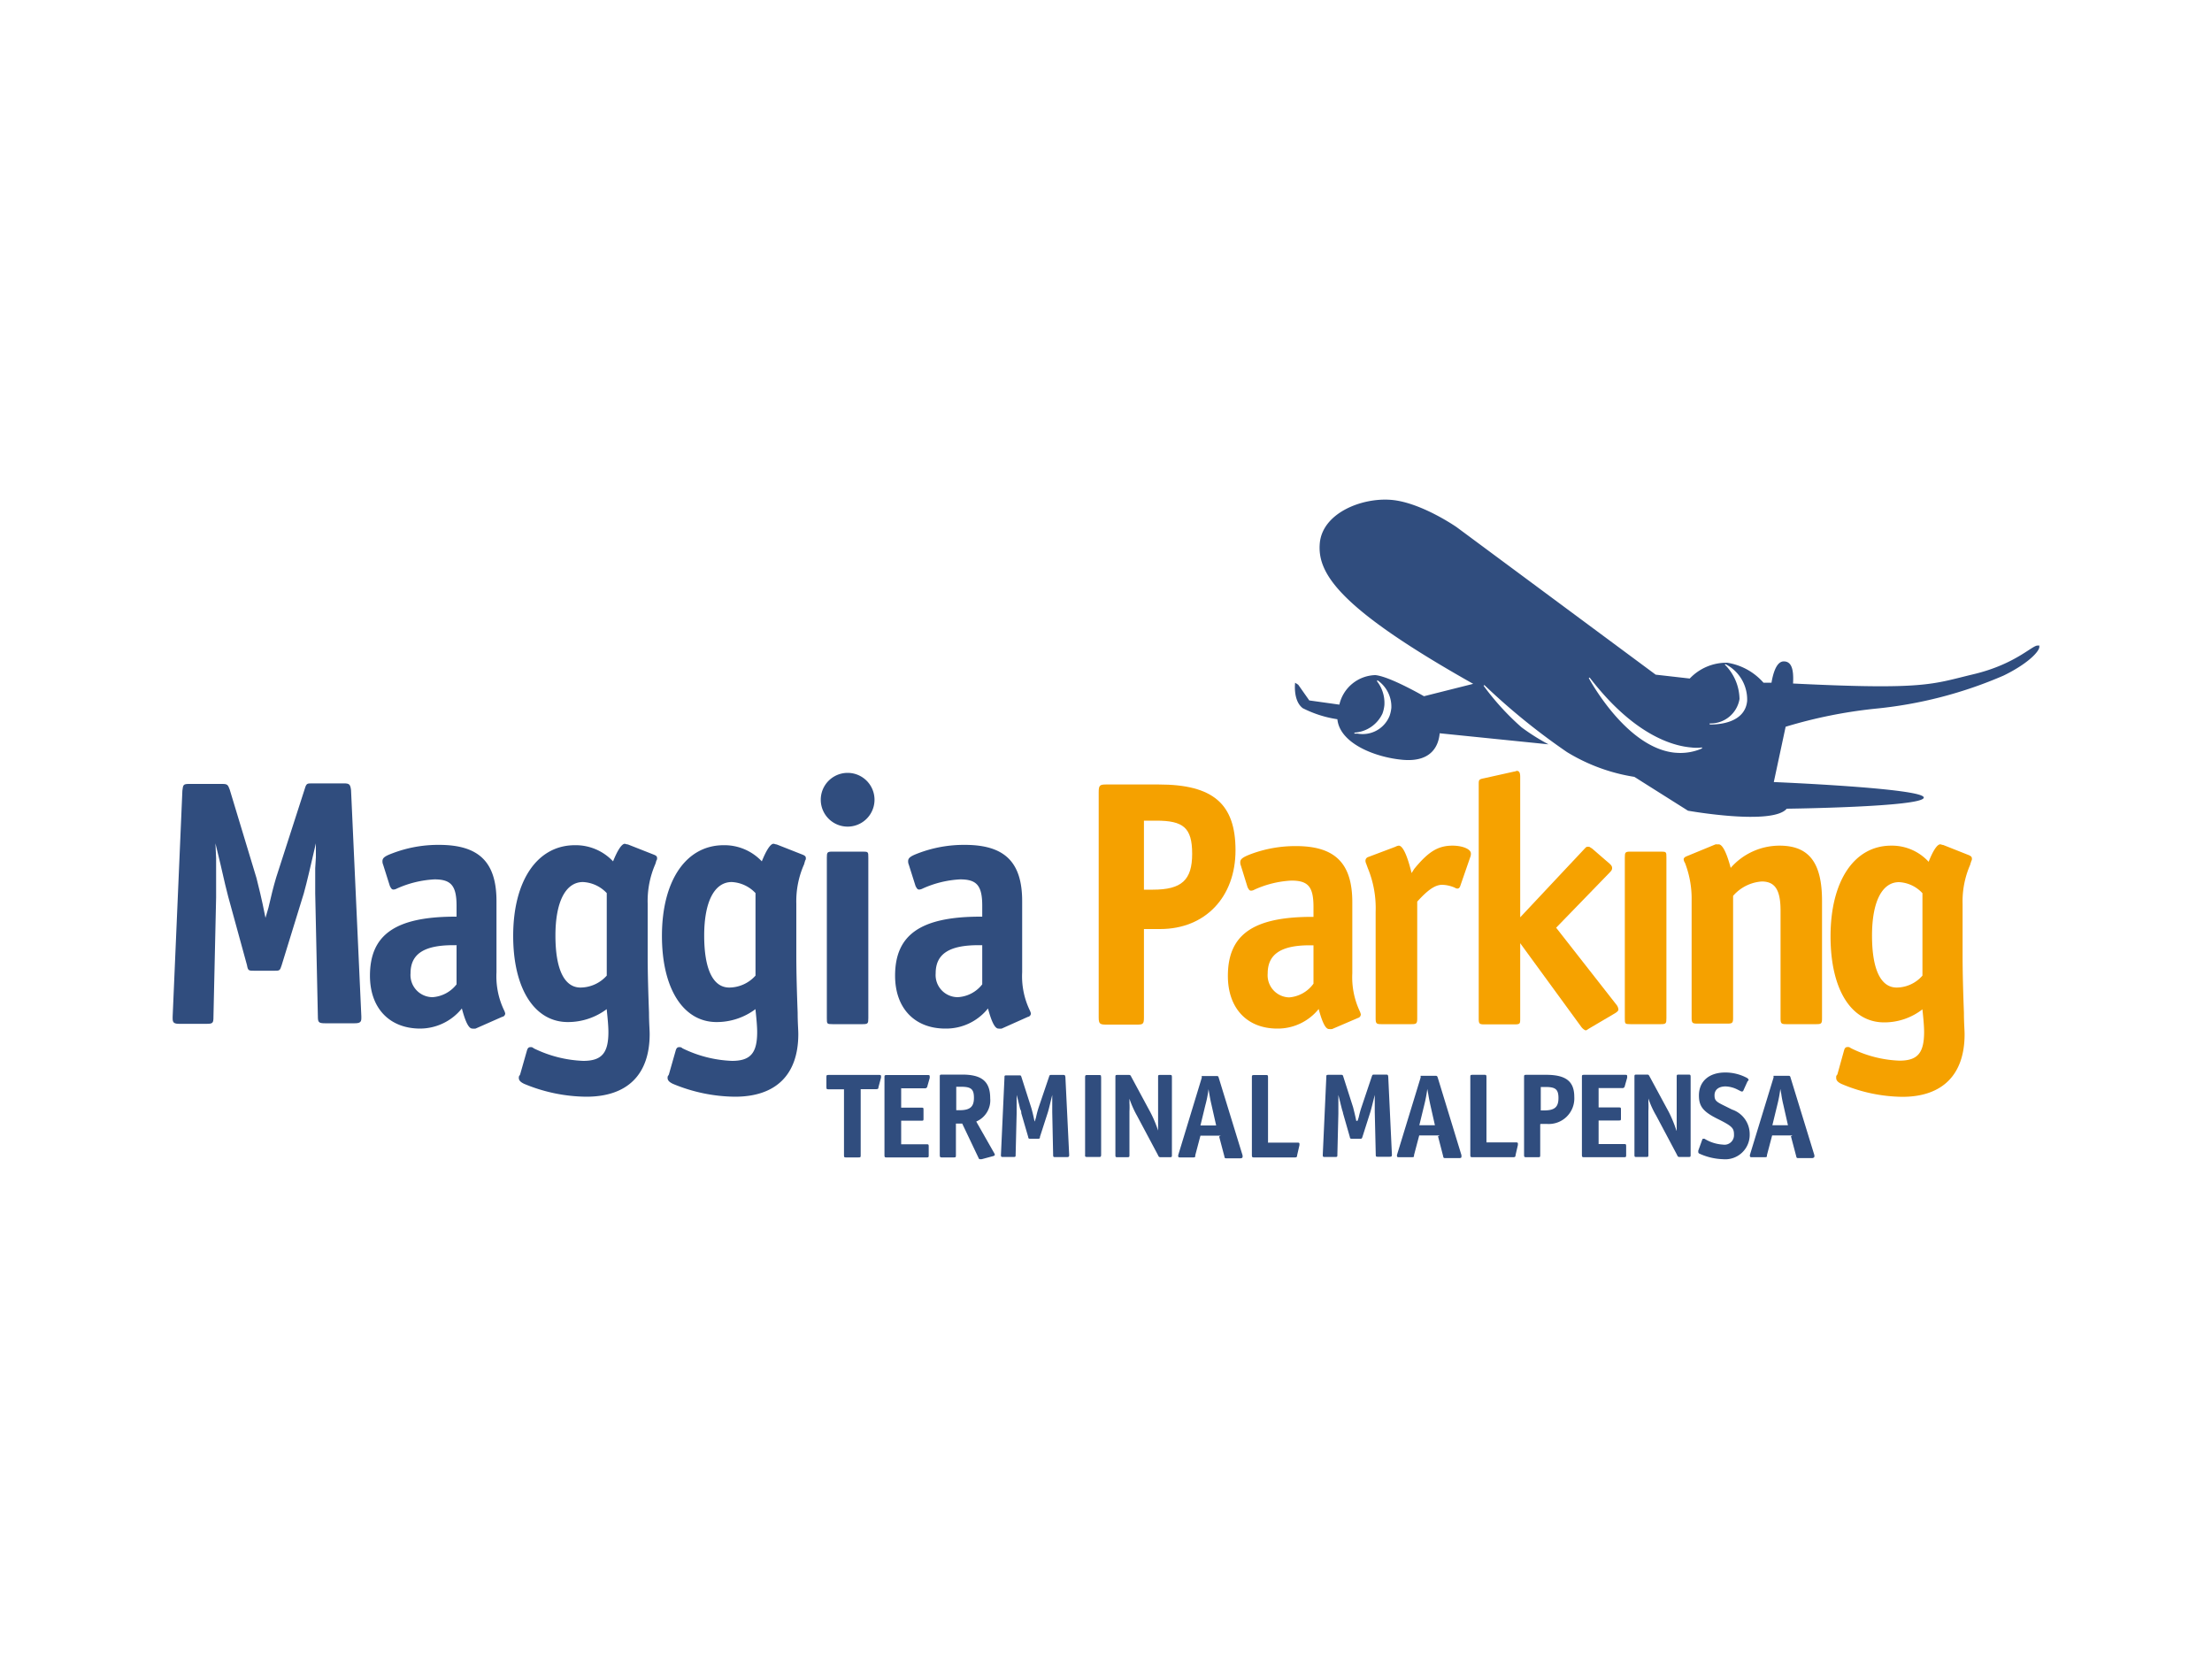
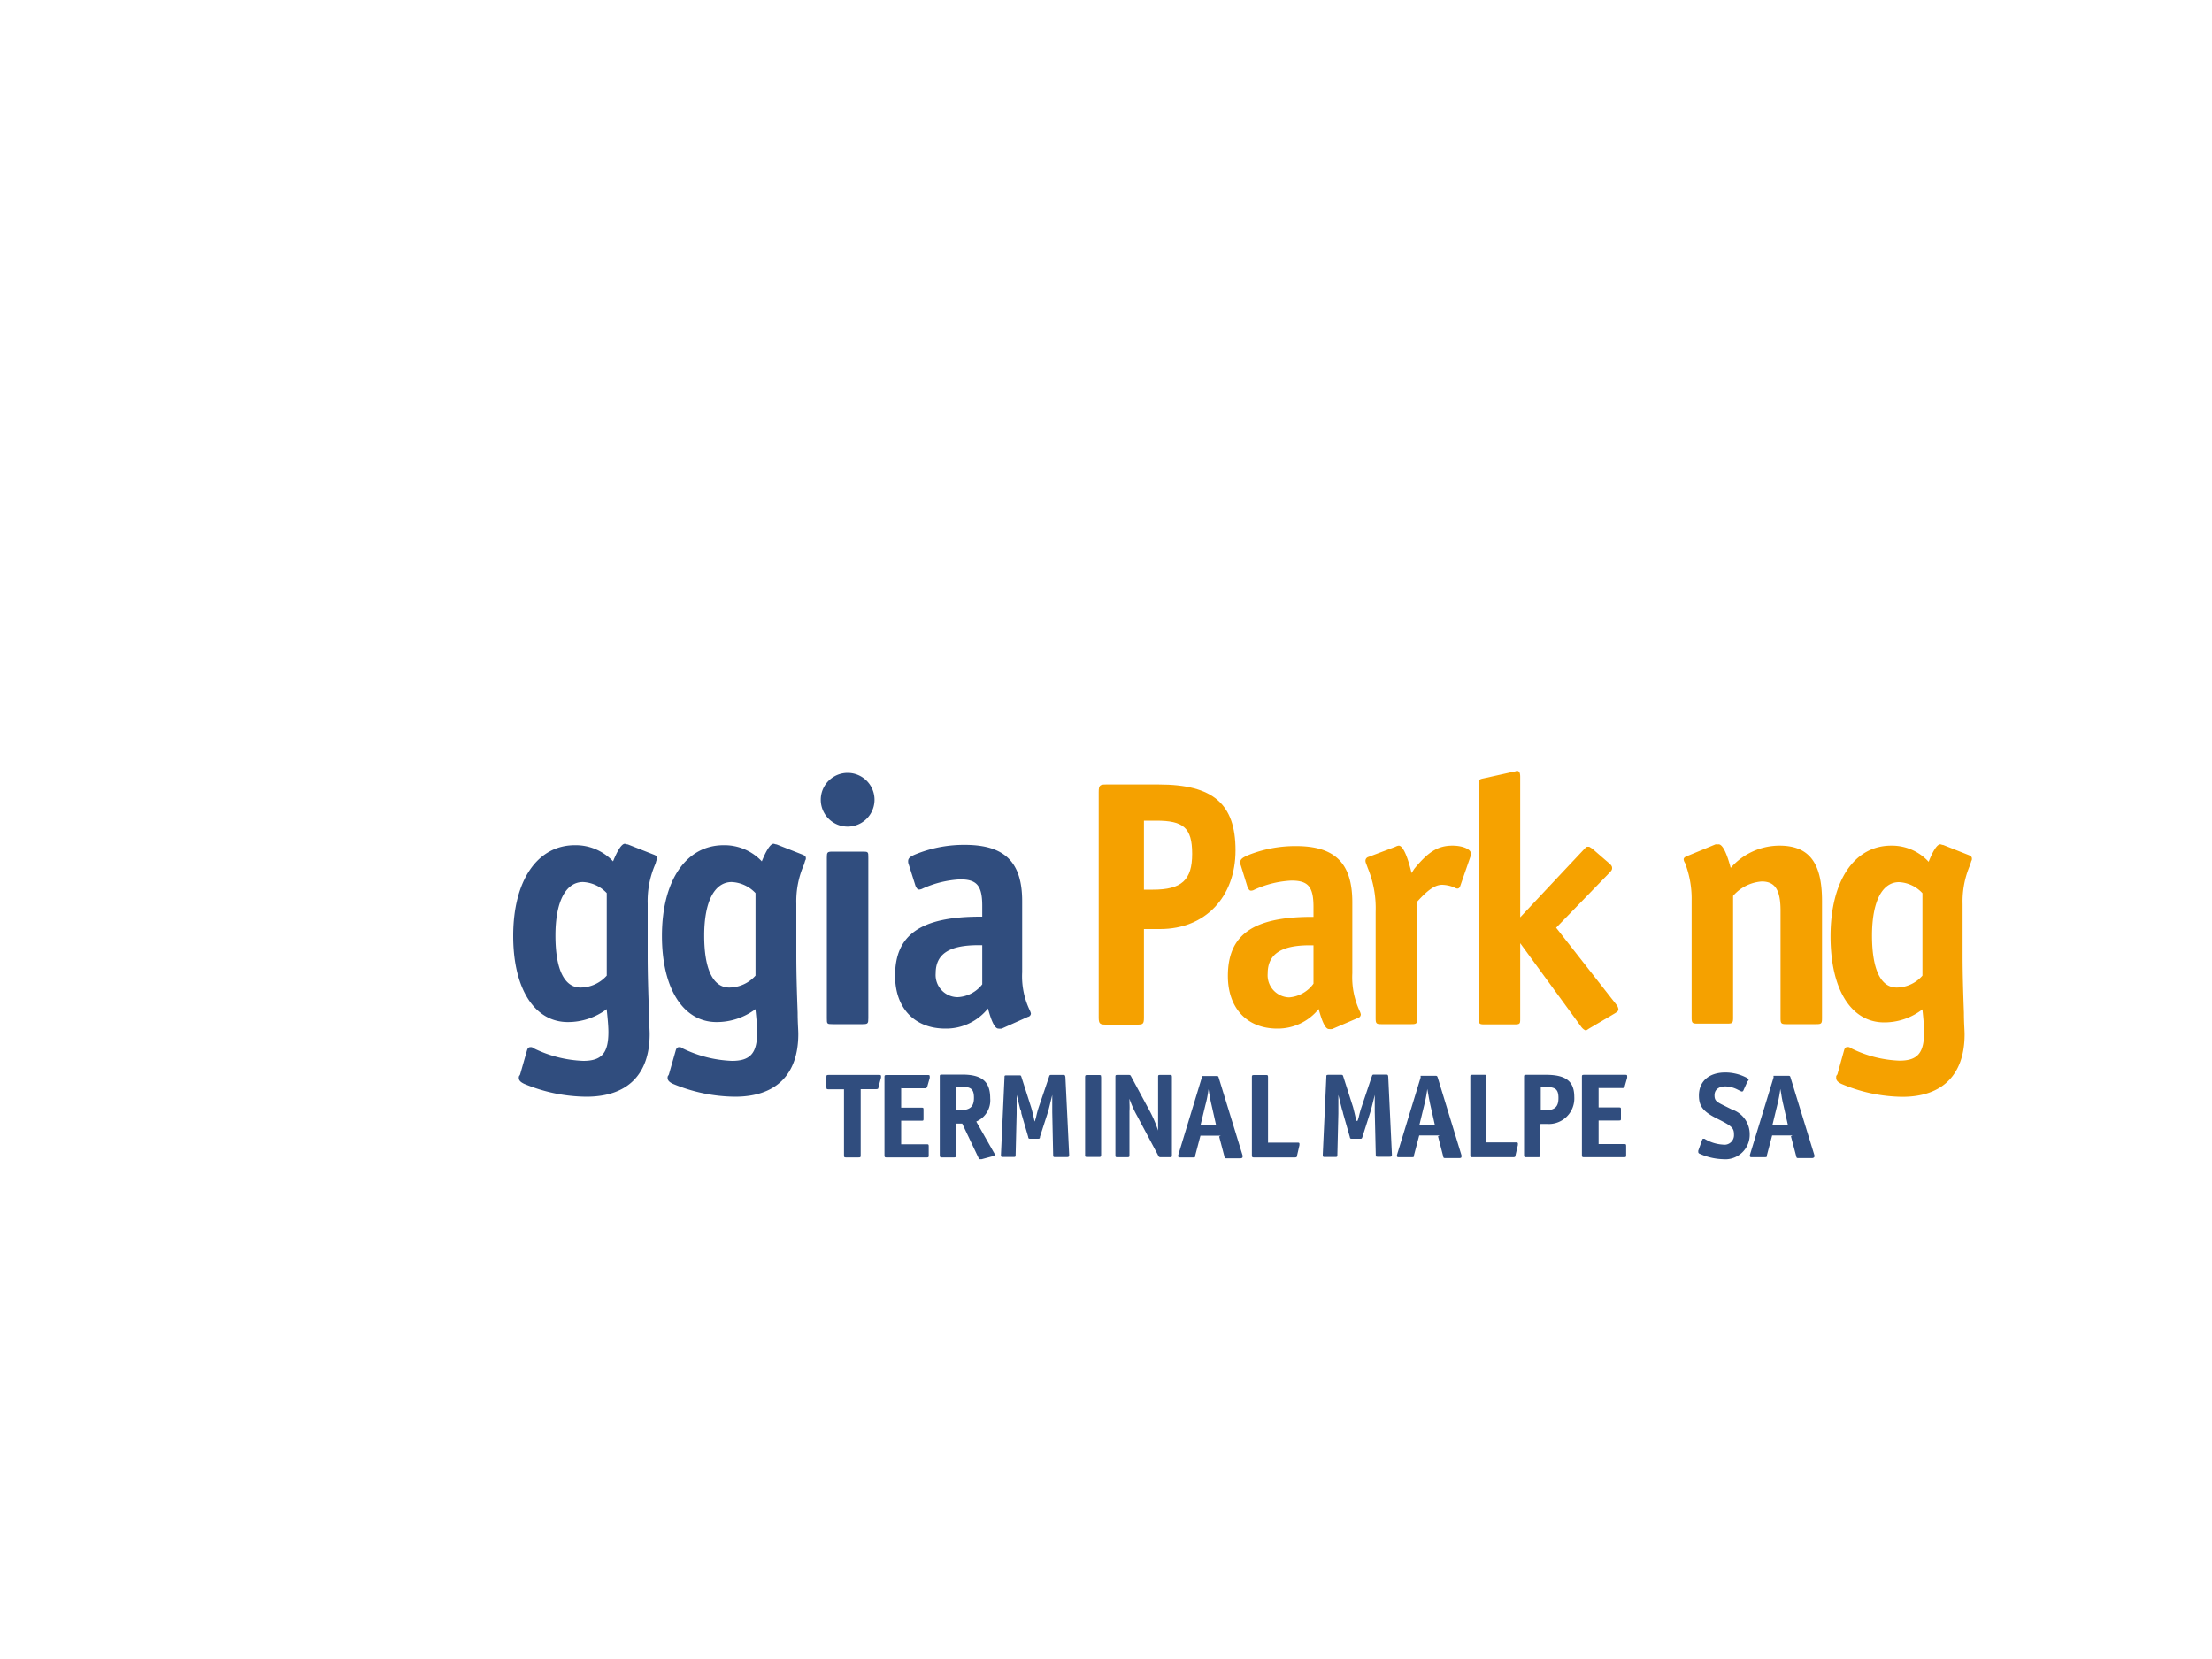
<svg xmlns="http://www.w3.org/2000/svg" id="Livello_1" data-name="Livello 1" viewBox="0 0 200 150">
  <defs>
    <style>.cls-1{fill:#304d7e;}.cls-2{fill:#3e6190;}.cls-3{fill:#f5a100;}.cls-4{fill:#f6a200;}</style>
  </defs>
  <g id="Livello_1-2" data-name="Livello 1">
-     <path class="cls-1" d="M184.31,58.39c-.4-.25-1.88,1.63-5.91,2.58-3.73.89-4.31,1.42-16.28.83.07-1.25-.12-2-.84-2s-1,1.29-1.11,1.93l-.72,0a5.49,5.49,0,0,0-3.29-1.81,4.58,4.58,0,0,0-3.38,1.43L149.7,61l-18-13.34s-3.19-2.22-5.87-2.46-6.26,1.18-6.5,3.92,1.76,5.89,13.87,12.71l-4.45,1.12s-3.09-1.79-4.4-1.91a3.43,3.43,0,0,0-3.25,2.67l-2.72-.38-1-1.42-.28-.18s-.21,1.62.69,2.3a10.2,10.2,0,0,0,3.13,1c.22,2.19,3.42,3.45,5.92,3.67,2.68.23,3.24-1.38,3.33-2.4l9.84,1a19,19,0,0,1-2.44-1.54A23.28,23.28,0,0,1,134.14,62l.07-.06A59.17,59.17,0,0,0,141.68,68h0a16.58,16.58,0,0,0,6.09,2.24l4.85,3.06s7.62,1.36,8.93-.18c0,0,12.31-.15,12.39-1s-13.56-1.41-13.56-1.41l1.07-5a43.23,43.23,0,0,1,8.07-1.63,38.49,38.49,0,0,0,11.64-3c2.52-1.23,3.54-2.52,3.15-2.76M125.8,64a3.26,3.26,0,0,1-.15.7,2.62,2.62,0,0,1-2.91,1.63h0l-.28,0v-.09A3,3,0,0,0,125,64.51a3.1,3.1,0,0,0,.17-.75,3.18,3.18,0,0,0-.68-2.18l.06-.07A2.89,2.89,0,0,1,125.8,64m25.68,4.06c-4.46-.4-7.82-6.75-7.83-6.75l.08-.05c4,5.21,7.52,6.18,9.16,6.32a3.87,3.87,0,0,0,1,0l0,.09a4.86,4.86,0,0,1-2.38.39m6.46-4.69c-.21,2.24-3.2,2.14-3.39,2.13h0v-.09a2.65,2.65,0,0,0,2.7-2.21,4.5,4.5,0,0,0-1.31-3.09l0-.08a3.59,3.59,0,0,1,2,3.34" />
    <path class="cls-2" d="M124.5,51.3Z" />
    <path class="cls-1" d="M132.92,77.7l.27-.06Zm.4-.09.12,0Z" />
-     <path class="cls-1" d="M24,83l.27-.92c.25-1.09.46-1.94.7-2.74l2.58-8c.15-.51.21-.51.67-.51h2.85c.51,0,.6.07.67.61l.93,20.44,0,.2c0,.35-.16.44-.61.44H29.38c-.58,0-.64-.1-.64-.64L28.5,80.77V78.51l.06-1V76.25c-.49,2.1-.79,3.44-1.09,4.52l-2,6.49c-.16.51-.19.51-.67.51H23c-.52,0-.58,0-.67-.51l-1.7-6.2c-.06-.23-.15-.61-.27-1.08-.36-1.56-.51-2.23-.88-3.73l.06,1.34v3.56l-.24,10.78c0,.58-.06.64-.64.64H16.22c-.46,0-.61-.09-.61-.47v-.17l.88-20.44c.06-.54.09-.61.61-.61h3c.45,0,.51.07.67.51l2.42,8c.15.61.46,1.78.82,3.63" />
-     <path class="cls-1" d="M41.28,82.9v-1c0-1.85-.52-2.39-2-2.39a9.47,9.47,0,0,0-3.4.83.67.67,0,0,1-.3.09c-.15,0-.21-.09-.33-.32l-.61-1.93a.75.75,0,0,1-.06-.32c0-.29.21-.45.88-.7a11.57,11.57,0,0,1,4.24-.77c3.61,0,5.19,1.56,5.19,5.09v6.43a7.09,7.09,0,0,0,.67,3.4,1.5,1.5,0,0,1,.12.32.32.32,0,0,1-.28.31L43,93a1.13,1.13,0,0,1-.3,0c-.31,0-.61-.57-.94-1.82A4.87,4.87,0,0,1,38,93c-2.79,0-4.55-1.85-4.55-4.78,0-3.68,2.27-5.31,7.58-5.34h.3m0,2.58h-.36c-2.67,0-3.85.82-3.85,2.54a2,2,0,0,0,2,2.16A3,3,0,0,0,41.28,89V85.48Z" />
    <path class="cls-1" d="M54.86,91.24a5.84,5.84,0,0,1-3.52,1.17c-3,0-4.94-3-4.94-7.79,0-5,2.18-8.2,5.58-8.2a4.63,4.63,0,0,1,3.45,1.46c.37-.92.76-1.59,1.07-1.59,0,0,.18.06.27.06l2.36.93c.22.09.28.16.28.31a.3.3,0,0,1-.07.23,2.48,2.48,0,0,1-.09.31,8.34,8.34,0,0,0-.69,3.57v4.7c0,1.69.06,3.53.12,5.16,0,.92.06,1.55.06,1.93,0,3.66-2,5.67-5.73,5.67A14.89,14.89,0,0,1,47.4,98c-.34-.16-.49-.32-.49-.54s.06-.16.12-.32L47.64,95c.06-.22.15-.32.3-.32a.35.35,0,0,1,.31.1,11.08,11.08,0,0,0,4.48,1.14c1.67,0,2.28-.7,2.28-2.61,0-.48-.06-1.17-.15-2m0-10.56a3.16,3.16,0,0,0-2.15-1c-1.55,0-2.49,1.75-2.49,4.84s.82,4.7,2.27,4.7a3.21,3.21,0,0,0,2.37-1.08V80.68Z" />
    <path class="cls-1" d="M68.31,91.24a5.84,5.84,0,0,1-3.52,1.17c-3,0-4.94-3-4.94-7.79,0-5,2.18-8.2,5.58-8.2a4.63,4.63,0,0,1,3.45,1.46c.37-.92.76-1.59,1.06-1.59.07,0,.19.06.28.06l2.36.93c.21.09.28.16.28.31a.3.3,0,0,1-.07.23c0,.06-.05.16-.08.31A8.2,8.2,0,0,0,72,81.7v4.7c0,1.69.06,3.53.12,5.16,0,.92.06,1.55.06,1.93,0,3.66-2,5.67-5.73,5.67A14.89,14.89,0,0,1,60.85,98c-.34-.16-.49-.32-.49-.54s.06-.16.12-.32L61.09,95c.06-.22.15-.32.3-.32a.36.36,0,0,1,.31.1,11.08,11.08,0,0,0,4.48,1.14c1.67,0,2.28-.7,2.28-2.61,0-.48-.06-1.17-.15-2m0-10.56a3.16,3.16,0,0,0-2.15-1c-1.55,0-2.49,1.75-2.49,4.84s.82,4.7,2.27,4.7a3.21,3.21,0,0,0,2.37-1.08Z" />
    <path class="cls-1" d="M78,77H75.27c-.48,0-.51.07-.51.54V92.06c0,.51,0,.54.51.54H78c.48,0,.51-.07.51-.54V77.54c0-.51,0-.54-.51-.54" />
    <path class="cls-1" d="M79.07,72.31a2.43,2.43,0,1,1-4.86,0,2.43,2.43,0,1,1,4.86,0" />
    <path class="cls-1" d="M88.81,82.9v-1c0-1.85-.51-2.39-2-2.39a9.38,9.38,0,0,0-3.39.83.74.74,0,0,1-.31.09c-.15,0-.21-.09-.33-.32l-.61-1.93a.75.75,0,0,1-.06-.32c0-.29.22-.45.88-.7a11.59,11.59,0,0,1,4.25-.77c3.6,0,5.18,1.56,5.18,5.09v6.43a7.09,7.09,0,0,0,.67,3.4,1.5,1.5,0,0,1,.12.32.32.32,0,0,1-.27.31L90.57,93a1.13,1.13,0,0,1-.3,0c-.3,0-.61-.57-.94-1.82A4.85,4.85,0,0,1,85.48,93c-2.79,0-4.55-1.85-4.55-4.78,0-3.68,2.28-5.31,7.58-5.34h.3m0,2.58h-.36c-2.67,0-3.85.82-3.85,2.54a2,2,0,0,0,2,2.16A3,3,0,0,0,88.81,89V85.48Z" />
    <path class="cls-1" d="M77.82,98.49v5.94c0,.2,0,.22-.22.22H76.54c-.21,0-.23,0-.23-.22V98.49H74.94c-.19,0-.22,0-.22-.22v-.85c0-.21,0-.23.22-.23h4.5c.17,0,.22,0,.22.12s0,.06,0,.12l-.23.86c0,.17-.07.19-.24.19H77.82" />
    <path class="cls-1" d="M81.48,98.38v1.77h1.8c.21,0,.22,0,.22.22v.74c0,.21,0,.22-.22.22h-1.8v2.13h2.26c.21,0,.23,0,.23.22v.75c0,.2,0,.22-.23.22H80.21c-.2,0-.24,0-.24-.22v-7c0-.2,0-.23.24-.23h3.63c.17,0,.22,0,.22.13a.7.7,0,0,1,0,.14l-.21.74a.21.21,0,0,1-.24.19h-2.1" />
    <path class="cls-1" d="M88.27,101.41l1.61,2.83a.43.43,0,0,1,.07.17s0,.09-.19.13l-1,.27-.13,0c-.08,0-.11,0-.17-.15L87,101.59h-.57v2.84c0,.19,0,.22-.22.22h-1c-.2,0-.24,0-.24-.27v-7c0-.2,0-.22.24-.22H87c1.78,0,2.53.63,2.53,2.14a2.08,2.08,0,0,1-1.21,2.08m-1.86-1h.3c.94,0,1.3-.3,1.3-1.12s-.29-1-1.19-1h-.41v2.15Z" />
    <path class="cls-1" d="M93.57,101.36l.1-.32a8.88,8.88,0,0,1,.25-.94l.93-2.74c.05-.17.07-.17.24-.17h1c.18,0,.21,0,.24.21l.34,7v.06c0,.13-.06.16-.22.16h-1c-.2,0-.23,0-.23-.22l-.08-3.84v-.78l0-.35V99c-.18.72-.28,1.18-.39,1.55l-.72,2.23c0,.18-.06.18-.24.18H93.2c-.19,0-.21,0-.24-.18l-.62-2.13c0-.08,0-.21-.1-.37-.13-.54-.18-.77-.32-1.28l0,.46v1.22l-.09,3.71c0,.2,0,.22-.23.22h-.88c-.16,0-.22,0-.22-.17v0l.32-7c0-.19,0-.21.22-.21h1.09c.16,0,.18,0,.23.17l.88,2.75c.06.2.17.61.3,1.25" />
    <path class="cls-1" d="M104.71,102.25V97.41c0-.2,0-.22.21-.22h.82c.19,0,.22,0,.22.22v7c0,.2,0,.22-.22.22H105c-.19,0-.22,0-.31-.21l-1.88-3.53a9,9,0,0,1-.69-1.55v.38a6.35,6.35,0,0,1,0,.76v3.93c0,.2,0,.22-.24.22h-.81c-.2,0-.22,0-.22-.22v-7c0-.2,0-.22.22-.22H102c.19,0,.2,0,.29.18l1.73,3.21a11.07,11.07,0,0,1,.7,1.67" />
    <path class="cls-1" d="M110.38,102.68h-1.84l-.47,1.78c0,.17,0,.19-.24.19h-1.07c-.18,0-.23,0-.23-.13a.15.15,0,0,1,0-.08l0,0,2.13-7a.3.3,0,0,1,0-.07.09.09,0,0,1,0-.08s0,0,.17,0h1.13c.17,0,.19,0,.24.18l2.15,7c0,.07,0,.11,0,.13s0,.13-.22.13h-1.19c-.19,0-.21,0-.24-.19l-.47-1.78m-1.69-1h1.42l-.42-1.86c-.09-.38-.13-.61-.2-1l-.07-.42a10.41,10.41,0,0,1-.29,1.46Z" />
    <path class="cls-1" d="M114.68,103.31h2.58c.16,0,.23,0,.23.11a.07.07,0,0,1,0,.06v.07l-.21.91c0,.17-.07.19-.24.19h-3.61c-.19,0-.24,0-.24-.22v-7c0-.2,0-.23.24-.23h1c.19,0,.22,0,.22.23v5.9" />
    <path class="cls-1" d="M99.55,97.37s0-.06,0-.08h0c0-.08-.07-.09-.2-.09h-1c-.2,0-.24,0-.24.23v7a.19.19,0,0,0,0,.08h0c0,.08.07.1.21.1h1c.19,0,.24,0,.24-.23v-7" />
    <path class="cls-1" d="M99.55,97.37h0Z" />
    <path class="cls-1" d="M122.75,101.33l.1-.31a8.7,8.7,0,0,1,.26-.94l.92-2.74c.06-.18.08-.18.24-.18h1c.19,0,.23,0,.25.21l.33,7,0,.07c0,.12-.06.15-.23.15h-1c-.21,0-.23,0-.23-.22l-.09-3.84v-.78l0-.35V99c-.18.72-.29,1.18-.4,1.55l-.71,2.23c-.06.18-.07.18-.24.18h-.67c-.18,0-.21,0-.24-.18l-.61-2.13c0-.08-.06-.21-.1-.37-.14-.54-.19-.77-.32-1.28l0,.46v1.22l-.09,3.71c0,.2,0,.22-.23.22h-.87c-.16,0-.22,0-.22-.16v-.06l.32-7c0-.18,0-.21.22-.21h1.08c.16,0,.19,0,.24.18l.88,2.75c.05.2.16.61.29,1.24" />
    <path class="cls-1" d="M130.17,102.66h-1.85l-.47,1.78c0,.17,0,.19-.24.19h-1.07c-.18,0-.23,0-.23-.13a.15.15,0,0,1,0-.08l0,0,2.14-7a.48.48,0,0,1,0-.08.08.08,0,0,1,0-.07s.06,0,.16,0h1.14c.17,0,.19,0,.25.18l2.14,7a1.11,1.11,0,0,0,0,.13c0,.1-.06.13-.22.13h-1.2c-.18,0-.21,0-.24-.19l-.46-1.78m-1.69-1h1.41l-.42-1.86c-.08-.38-.13-.62-.19-1l-.08-.42a12.15,12.15,0,0,1-.28,1.47Z" />
    <path class="cls-1" d="M134.38,103.29H137c.16,0,.24,0,.24.11a.06.06,0,0,1,0,.06v.07l-.21.91c0,.17-.07.19-.24.19h-3.61c-.2,0-.24,0-.24-.22v-7c0-.21,0-.23.24-.23h1c.18,0,.22,0,.22.23v5.9" />
    <path class="cls-1" d="M139.26,101.65v2.76c0,.2,0,.22-.22.22h-1c-.2,0-.24,0-.24-.22v-7c0-.21,0-.23.24-.23h1.75c1.81,0,2.55.6,2.55,2a2.31,2.31,0,0,1-2.49,2.44h-.54m0-1.22h.3c.95,0,1.3-.3,1.3-1.12s-.3-1-1.2-1h-.4v2.15Z" />
    <path class="cls-1" d="M144.54,98.36v1.77h1.8c.21,0,.22,0,.22.22v.74c0,.21,0,.22-.22.22h-1.8v2.13h2.26c.21,0,.23,0,.23.22v.75c0,.2,0,.22-.23.22h-3.53c-.2,0-.24,0-.24-.22v-7c0-.21,0-.23.24-.23h3.63c.17,0,.22,0,.22.12a.64.64,0,0,1,0,.15l-.21.74a.21.21,0,0,1-.24.19h-2.1" />
-     <path class="cls-1" d="M151.6,102.23V97.39c0-.21,0-.23.22-.23h.82c.18,0,.22,0,.22.23v7c0,.2,0,.22-.22.22h-.72c-.18,0-.21,0-.3-.21l-1.88-3.54a8.1,8.1,0,0,1-.7-1.54v.37a6.61,6.61,0,0,1,0,.77v3.93c0,.2,0,.22-.23.22H148c-.2,0-.22,0-.22-.22v-7c0-.21,0-.23.22-.23h.86c.19,0,.2,0,.3.19l1.73,3.2a12.29,12.29,0,0,1,.69,1.68" />
    <path class="cls-1" d="M158,97.78l-.38.84a.13.13,0,0,1-.11.07l-.06,0-.36-.18a2.55,2.55,0,0,0-1.07-.28c-.63,0-1,.3-1,.8s.18.6,1,1l.58.29a2.34,2.34,0,0,1,1.6,2.22,2.21,2.21,0,0,1-2.41,2.27,5.55,5.55,0,0,1-2.13-.5.17.17,0,0,1-.11-.15s0-.08,0-.12l.36-1a.1.1,0,0,1,.11-.08l.09,0a3.57,3.57,0,0,0,1.67.53.86.86,0,0,0,1-.9c0-.59-.16-.77-1.47-1.42s-1.7-1.13-1.7-2.12c0-1.28.91-2.08,2.38-2.08a4.16,4.16,0,0,1,2,.51c.06.06.11.1.11.16s0,0-.05.09" />
    <path class="cls-1" d="M162.07,102.66h-1.84l-.47,1.78c0,.17,0,.19-.24.19h-1.07c-.18,0-.23,0-.23-.13a.15.15,0,0,1,0-.08l0,0,2.14-7a.48.48,0,0,1,0-.08.08.08,0,0,1,0-.07s.05,0,.16,0h1.14c.17,0,.19,0,.24.18l2.15,7c0,.07,0,.11,0,.13s-.05.13-.22.13h-1.19c-.18,0-.2,0-.24-.19l-.47-1.78m-1.68-1h1.41l-.42-1.86a9.88,9.88,0,0,1-.19-1l-.08-.42a12.15,12.15,0,0,1-.28,1.47Z" />
    <path class="cls-3" d="M103.43,84v8c0,.57-.08.64-.59.64H100c-.54,0-.66-.07-.66-.64V71.6c0-.6.12-.67.66-.67h4.77c4.91,0,6.94,1.75,6.94,5.95S109,84,104.89,84h-1.46m0-3.56h.81c2.59,0,3.55-.86,3.55-3.24s-.81-3-3.25-3h-1.11V80.4Z" />
    <path class="cls-3" d="M118.76,82.94V82c0-1.85-.5-2.38-2-2.38a9.11,9.11,0,0,0-3.34.82.64.64,0,0,1-.3.09c-.15,0-.2-.09-.32-.31l-.6-1.94a.73.73,0,0,1-.06-.32c0-.28.21-.44.86-.7a11.5,11.5,0,0,1,4.18-.76c3.54,0,5.09,1.56,5.09,5.08V88a7.21,7.21,0,0,0,.66,3.4,1.46,1.46,0,0,1,.11.31.34.34,0,0,1-.26.33l-2.33,1a1.13,1.13,0,0,1-.3,0c-.29,0-.59-.57-.92-1.81A4.75,4.75,0,0,1,115.49,93c-2.74,0-4.47-1.84-4.47-4.76,0-3.69,2.23-5.31,7.45-5.34h.29m0,2.57h-.35c-2.62,0-3.79.83-3.79,2.54a2,2,0,0,0,1.94,2.17,3,3,0,0,0,2.2-1.24V85.51Z" />
    <path class="cls-3" d="M127.63,78.94l.24-.38c1.28-1.56,2.15-2.1,3.46-2.1.92,0,1.66.32,1.66.7a.72.72,0,0,1-.05.32l-.9,2.6c-.06.19-.15.26-.27.26a.38.38,0,0,1-.21-.07A3.06,3.06,0,0,0,130.4,80c-.65,0-1.31.47-2.26,1.52V92.06c0,.47-.06.54-.51.54h-2.74c-.45,0-.51-.07-.51-.54V82.43a9.47,9.47,0,0,0-.71-3.94l-.15-.41a.6.6,0,0,1-.06-.28.36.36,0,0,1,.27-.32l2.44-.92a.83.83,0,0,1,.3-.1c.39,0,.8,1,1.16,2.48" />
    <path class="cls-4" d="M137.45,82.94l5.78-6.16c.21-.22.21-.22.36-.22s.09,0,.36.16l1.57,1.36c.18.16.24.26.24.41s-.06.23-.21.39l-4.85,5,5.48,7a.8.8,0,0,1,.15.39c0,.09-.06.19-.3.34L143.67,93c-.15.1-.23.16-.29.16s-.24-.1-.39-.29l-5.54-7.59v6.8c0,.47,0,.54-.51.54H134.2c-.45,0-.5-.07-.5-.54V70.94c0-.42,0-.48.47-.57l2.74-.61c.09,0,.18-.06.24-.06.21,0,.3.16.3.54v12.7" />
-     <path class="cls-3" d="M150.16,77h-2.74c-.48,0-.51.07-.51.54V92.06c0,.51,0,.54.51.54h2.74c.48,0,.51-.07.51-.54V77.54c0-.51,0-.54-.51-.54" />
    <path class="cls-3" d="M156.49,78.46a5.87,5.87,0,0,1,4.41-2c2.68,0,3.84,1.56,3.84,5V92.06c0,.47-.05.54-.5.54H161.5c-.45,0-.51-.07-.51-.54V82.34c0-1.88-.5-2.64-1.7-2.64A3.78,3.78,0,0,0,156.7,81v11c0,.48-.06.55-.5.55h-2.75c-.44,0-.5-.07-.5-.55V81.42a9,9,0,0,0-.6-3.4.7.7,0,0,1-.12-.32c0-.13.12-.22.27-.28l2.62-1.08h.15a.25.25,0,0,0,.12,0c.36,0,.74.8,1.1,2.16" />
    <path class="cls-3" d="M173.82,91.26a5.62,5.62,0,0,1-3.46,1.18c-3,0-4.85-3-4.85-7.78,0-5,2.14-8.2,5.48-8.2a4.5,4.5,0,0,1,3.39,1.46c.36-.92.75-1.58,1.05-1.58.06,0,.18.06.27.06l2.32.92c.21.1.27.16.27.32a.31.31,0,0,1-.06.22c0,.07-.06.16-.09.32a8.26,8.26,0,0,0-.69,3.56v4.7c0,1.68.06,3.52.12,5.14,0,.92.06,1.56.06,1.94,0,3.65-2,5.65-5.63,5.65A14.41,14.41,0,0,1,166.49,98c-.33-.16-.47-.32-.47-.54s0-.16.11-.32l.6-2.16c.06-.22.15-.31.3-.31a.36.36,0,0,1,.3.09,10.7,10.7,0,0,0,4.41,1.14c1.64,0,2.23-.69,2.23-2.6,0-.48-.06-1.18-.15-2m0-10.54a3.08,3.08,0,0,0-2.12-1c-1.52,0-2.44,1.75-2.44,4.83s.8,4.7,2.23,4.7a3.12,3.12,0,0,0,2.33-1.08V80.72Z" />
  </g>
</svg>